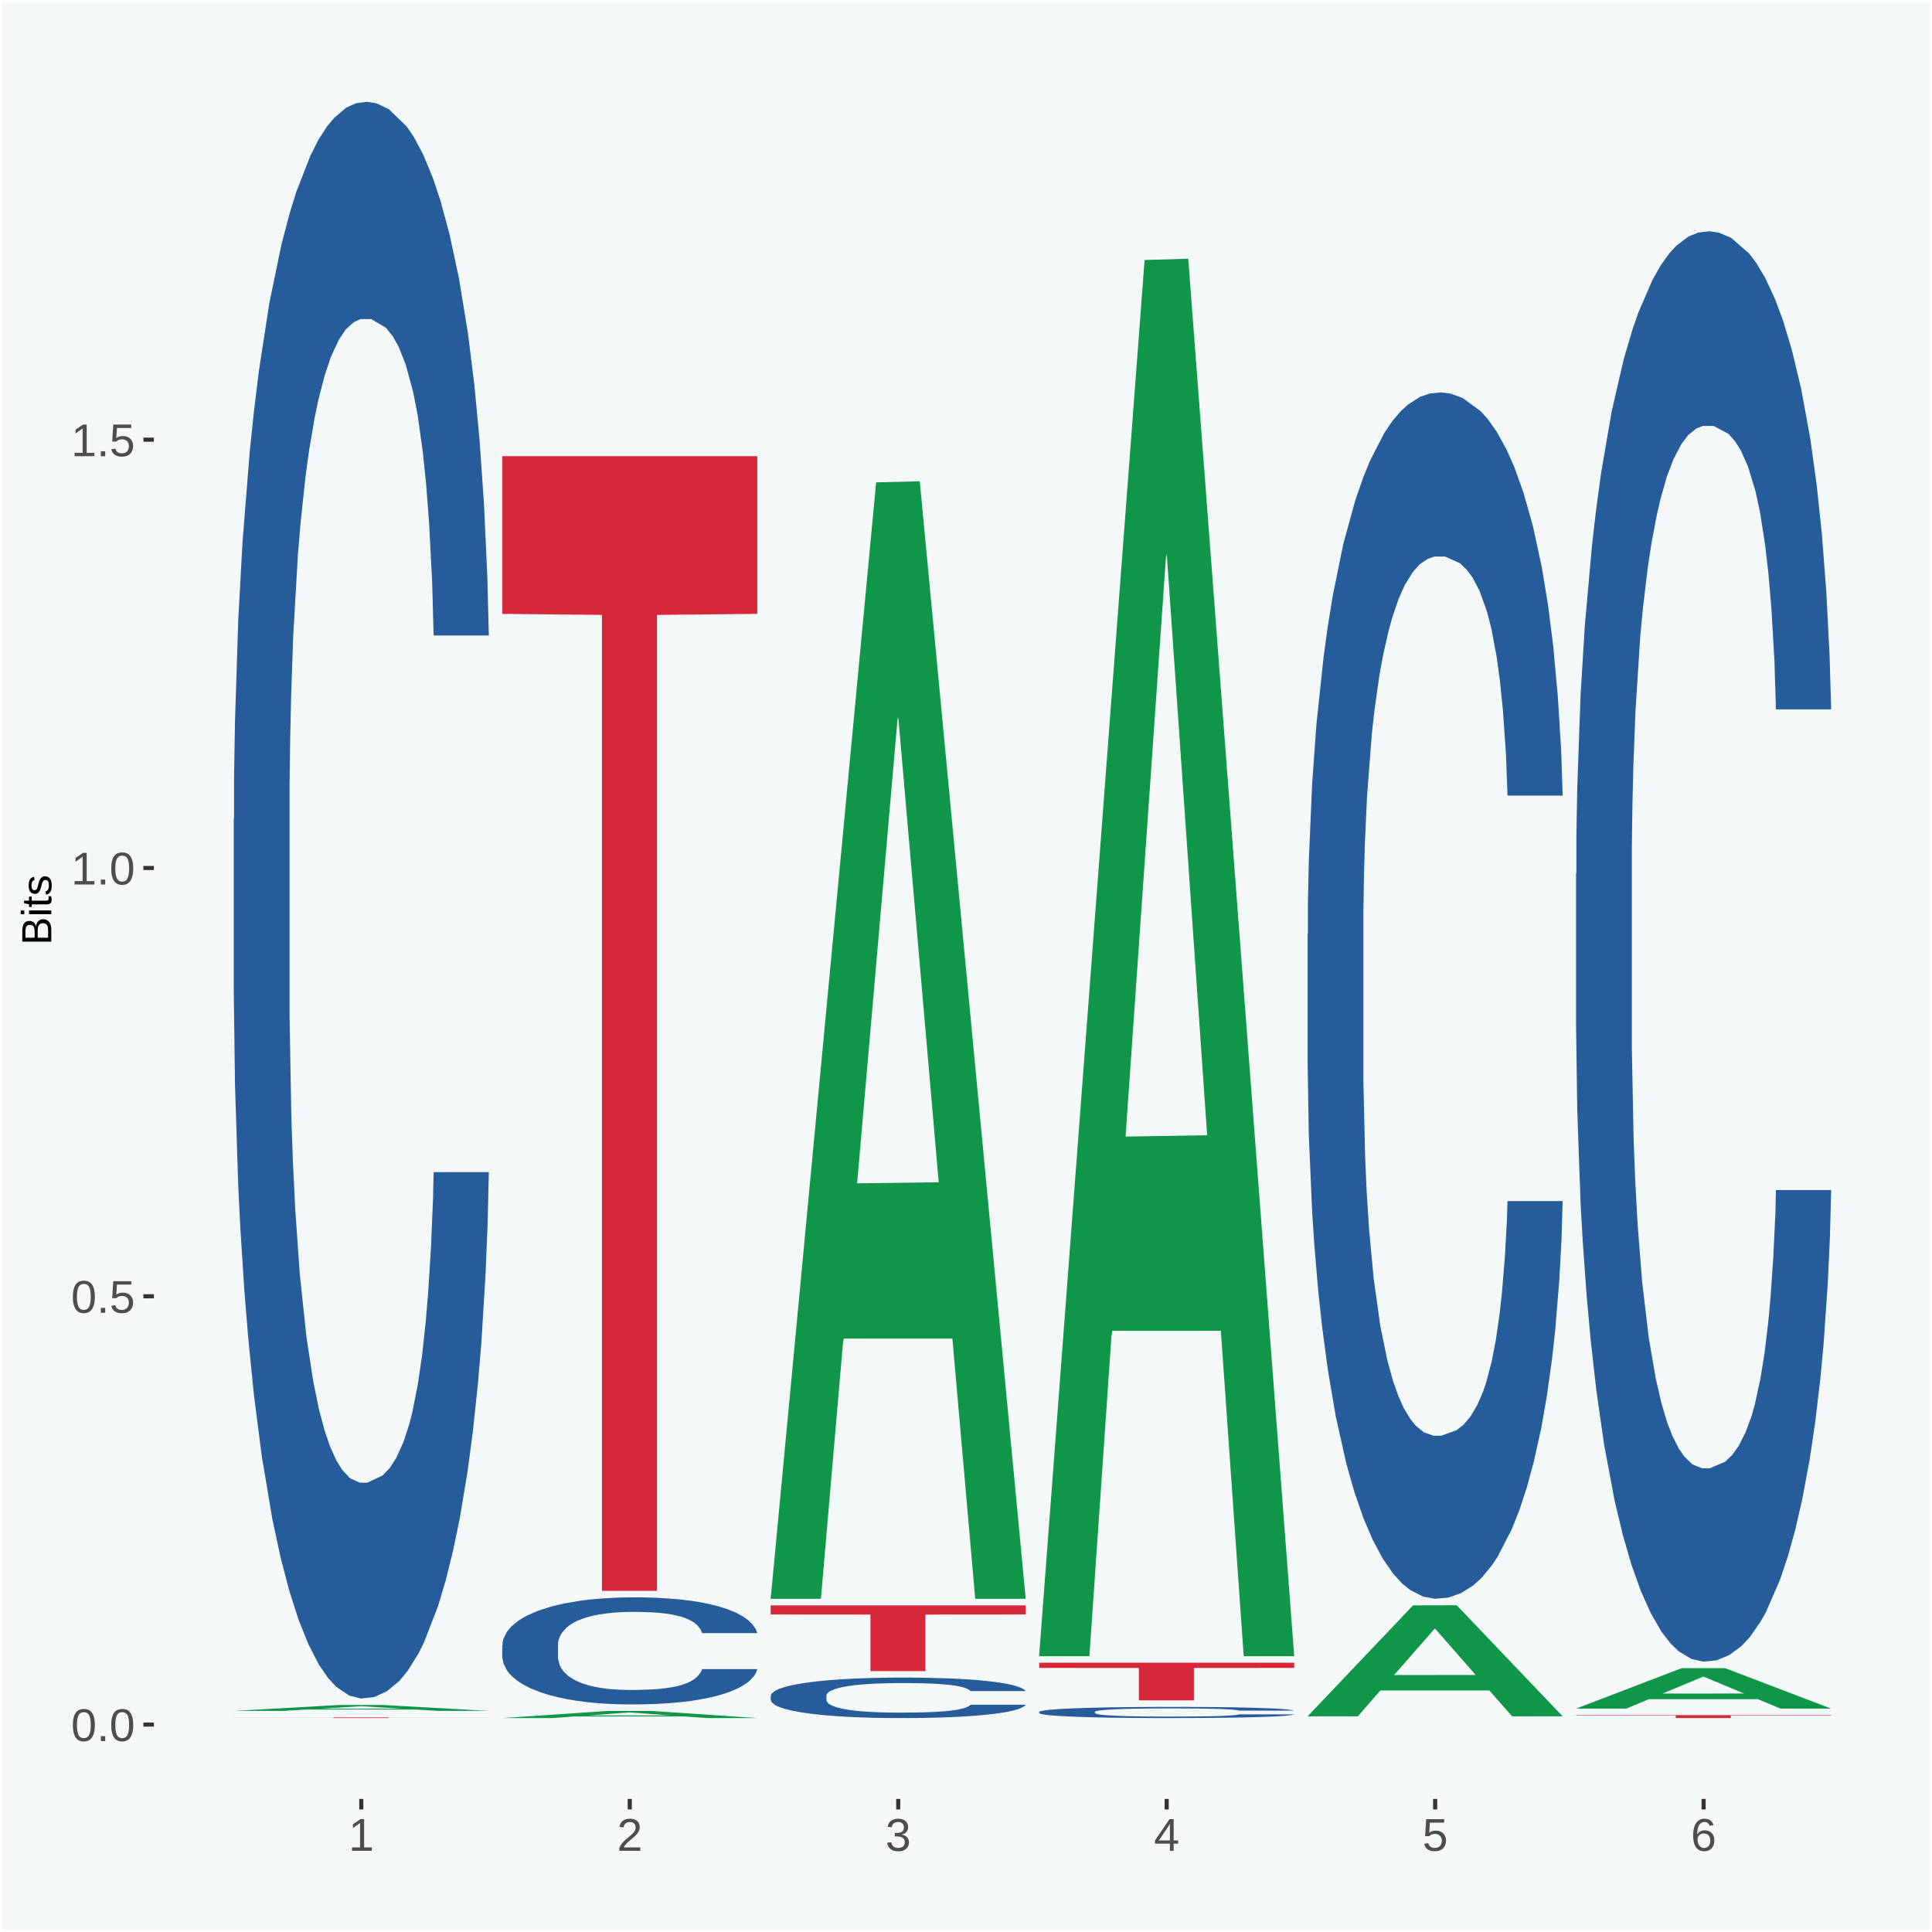
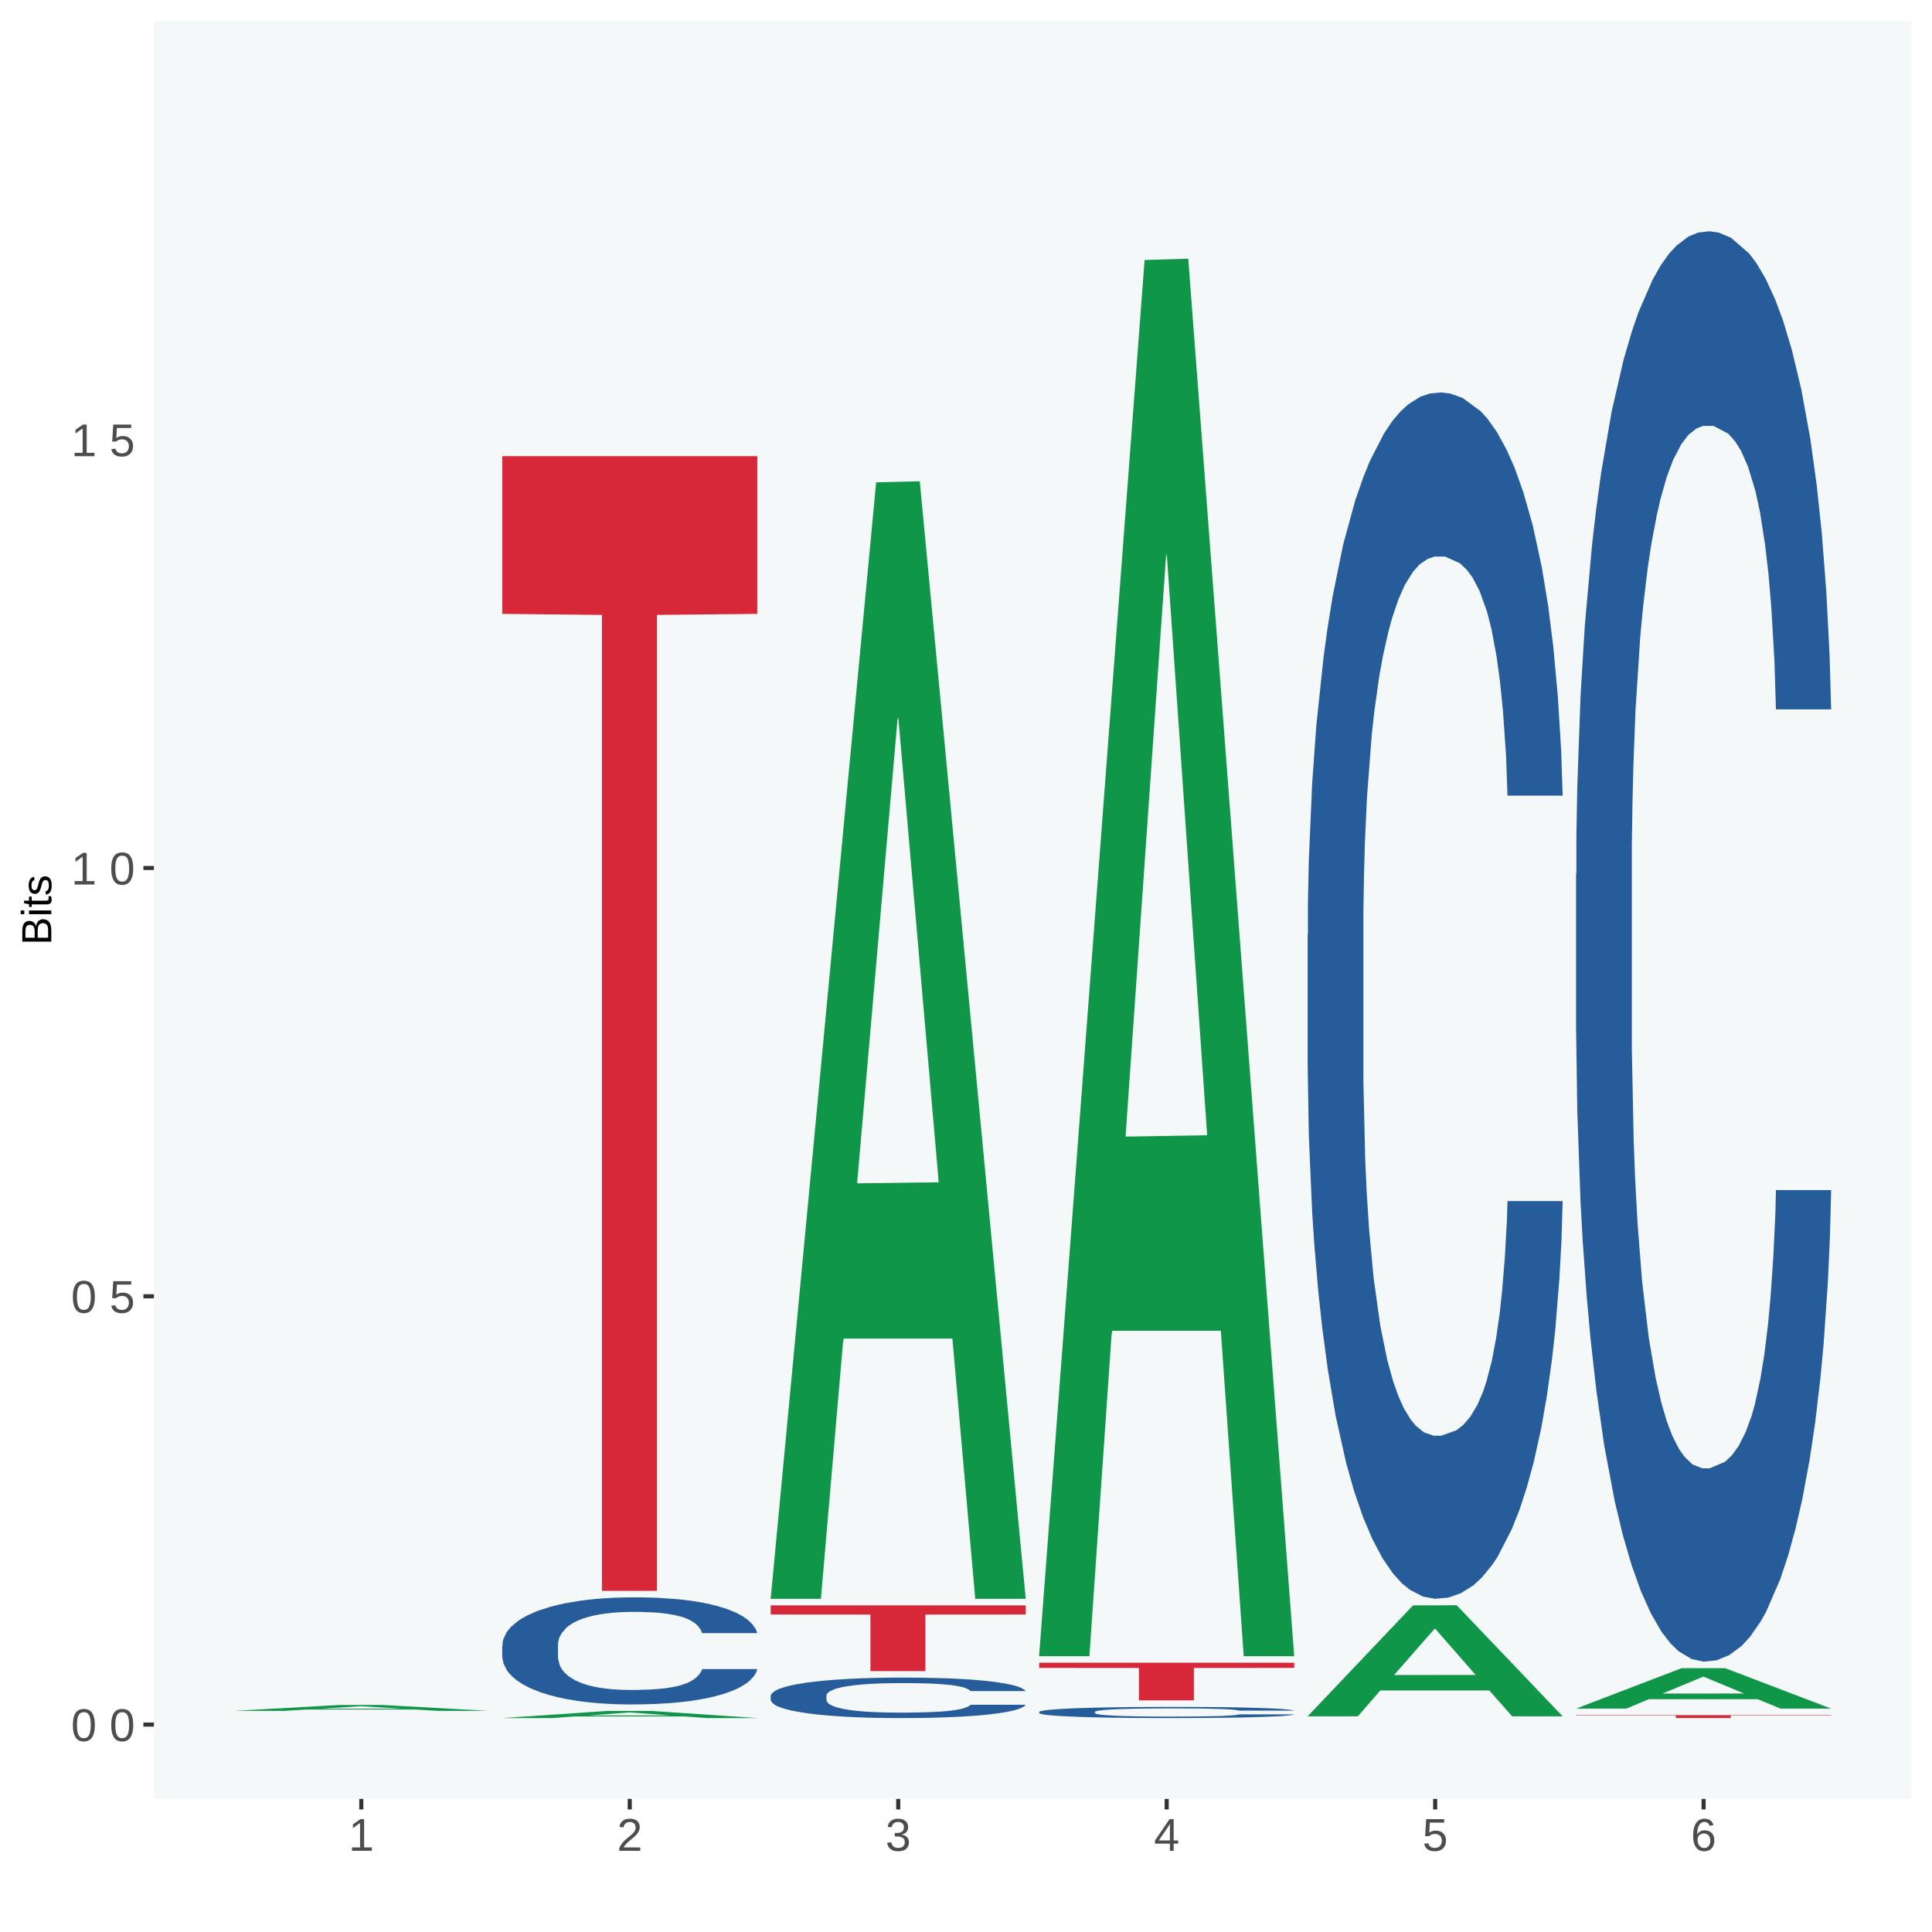
<svg xmlns="http://www.w3.org/2000/svg" xmlns:xlink="http://www.w3.org/1999/xlink" width="504pt" height="504pt" viewBox="0 0 504 504" version="1.1">
  <defs>
    <g>
      <symbol overflow="visible" id="glyph0-0">
        <path style="stroke:none;" d="M 0.406 0 L 0.406 -8 L 3.594 -8 L 3.594 0 Z M 0.797 -0.406 L 3.188 -0.406 L 3.188 -7.594 L 0.797 -7.594 Z M 0.797 -0.406 " />
      </symbol>
      <symbol overflow="visible" id="glyph0-1">
        <path style="stroke:none;" d="M 6.203 -4.125 C 6.203 -3.332 6.125 -2.664 5.969 -2.125 C 5.82 -1.582 5.617 -1.145 5.359 -0.812 C 5.098 -0.477 4.789 -0.238 4.438 -0.094 C 4.094 0.051 3.723 0.125 3.328 0.125 C 2.922 0.125 2.539 0.051 2.188 -0.094 C 1.844 -0.238 1.539 -0.477 1.281 -0.812 C 1.031 -1.145 0.832 -1.582 0.688 -2.125 C 0.539 -2.664 0.469 -3.332 0.469 -4.125 C 0.469 -4.957 0.539 -5.645 0.688 -6.188 C 0.832 -6.738 1.035 -7.176 1.297 -7.5 C 1.555 -7.82 1.859 -8.047 2.203 -8.172 C 2.555 -8.305 2.941 -8.375 3.359 -8.375 C 3.754 -8.375 4.125 -8.305 4.469 -8.172 C 4.812 -8.047 5.113 -7.82 5.375 -7.5 C 5.633 -7.176 5.836 -6.738 5.984 -6.188 C 6.129 -5.645 6.203 -4.957 6.203 -4.125 Z M 5.141 -4.125 C 5.141 -4.781 5.098 -5.328 5.016 -5.766 C 4.941 -6.203 4.828 -6.551 4.672 -6.812 C 4.516 -7.07 4.328 -7.254 4.109 -7.359 C 3.891 -7.473 3.641 -7.531 3.359 -7.531 C 3.055 -7.531 2.789 -7.473 2.562 -7.359 C 2.344 -7.254 2.156 -7.07 2 -6.812 C 1.844 -6.551 1.723 -6.203 1.641 -5.766 C 1.566 -5.328 1.531 -4.781 1.531 -4.125 C 1.531 -3.5 1.57 -2.969 1.656 -2.531 C 1.738 -2.094 1.852 -1.742 2 -1.484 C 2.156 -1.223 2.344 -1.035 2.562 -0.922 C 2.789 -0.805 3.047 -0.75 3.328 -0.75 C 3.609 -0.75 3.859 -0.805 4.078 -0.922 C 4.305 -1.035 4.492 -1.223 4.641 -1.484 C 4.797 -1.742 4.914 -2.094 5 -2.531 C 5.094 -2.969 5.141 -3.5 5.141 -4.125 Z M 5.141 -4.125 " />
      </symbol>
      <symbol overflow="visible" id="glyph0-2">
-         <path style="stroke:none;" d="M 1.094 0 L 1.094 -1.281 L 2.234 -1.281 L 2.234 0 Z M 1.094 0 " />
-       </symbol>
+         </symbol>
      <symbol overflow="visible" id="glyph0-3">
        <path style="stroke:none;" d="M 6.172 -2.688 C 6.172 -2.27 6.109 -1.891 5.984 -1.547 C 5.859 -1.203 5.672 -0.906 5.422 -0.656 C 5.18 -0.414 4.879 -0.223 4.516 -0.078 C 4.148 0.055 3.723 0.125 3.234 0.125 C 2.805 0.125 2.43 0.07 2.109 -0.031 C 1.785 -0.133 1.508 -0.273 1.281 -0.453 C 1.062 -0.629 0.883 -0.836 0.75 -1.078 C 0.625 -1.316 0.535 -1.57 0.484 -1.844 L 1.547 -1.969 C 1.586 -1.812 1.645 -1.66 1.719 -1.516 C 1.801 -1.367 1.91 -1.238 2.047 -1.125 C 2.18 -1.008 2.348 -0.914 2.547 -0.844 C 2.742 -0.781 2.984 -0.75 3.266 -0.75 C 3.535 -0.75 3.781 -0.789 4 -0.875 C 4.227 -0.957 4.422 -1.078 4.578 -1.234 C 4.734 -1.398 4.852 -1.602 4.938 -1.844 C 5.031 -2.082 5.078 -2.359 5.078 -2.672 C 5.078 -2.922 5.035 -3.148 4.953 -3.359 C 4.867 -3.578 4.75 -3.766 4.594 -3.922 C 4.445 -4.078 4.258 -4.195 4.031 -4.281 C 3.812 -4.363 3.562 -4.406 3.281 -4.406 C 3.113 -4.406 2.953 -4.391 2.797 -4.359 C 2.648 -4.328 2.516 -4.285 2.391 -4.234 C 2.266 -4.18 2.148 -4.117 2.047 -4.047 C 1.941 -3.973 1.844 -3.895 1.75 -3.812 L 0.719 -3.812 L 1 -8.25 L 5.688 -8.25 L 5.688 -7.359 L 1.953 -7.359 L 1.797 -4.734 C 1.984 -4.879 2.219 -5.004 2.5 -5.109 C 2.781 -5.211 3.113 -5.266 3.5 -5.266 C 3.914 -5.266 4.285 -5.203 4.609 -5.078 C 4.941 -4.953 5.223 -4.773 5.453 -4.547 C 5.68 -4.316 5.859 -4.047 5.984 -3.734 C 6.109 -3.422 6.172 -3.07 6.172 -2.688 Z M 6.172 -2.688 " />
      </symbol>
      <symbol overflow="visible" id="glyph0-4">
        <path style="stroke:none;" d="M 0.922 0 L 0.922 -0.891 L 3.016 -0.891 L 3.016 -7.25 L 1.156 -5.922 L 1.156 -6.922 L 3.109 -8.25 L 4.078 -8.25 L 4.078 -0.891 L 6.094 -0.891 L 6.094 0 Z M 0.922 0 " />
      </symbol>
      <symbol overflow="visible" id="glyph0-5">
        <path style="stroke:none;" d="M 0.609 0 L 0.609 -0.75 C 0.805 -1.207 1.047 -1.609 1.328 -1.953 C 1.617 -2.305 1.922 -2.625 2.234 -2.906 C 2.555 -3.188 2.867 -3.445 3.172 -3.688 C 3.484 -3.938 3.766 -4.18 4.016 -4.422 C 4.266 -4.66 4.469 -4.91 4.625 -5.172 C 4.781 -5.441 4.859 -5.742 4.859 -6.078 C 4.859 -6.316 4.82 -6.523 4.75 -6.703 C 4.676 -6.879 4.57 -7.023 4.438 -7.141 C 4.312 -7.266 4.156 -7.359 3.969 -7.422 C 3.781 -7.484 3.578 -7.516 3.359 -7.516 C 3.141 -7.516 2.938 -7.484 2.75 -7.422 C 2.57 -7.367 2.41 -7.281 2.266 -7.156 C 2.117 -7.039 2 -6.895 1.906 -6.719 C 1.812 -6.551 1.754 -6.352 1.734 -6.125 L 0.656 -6.219 C 0.688 -6.508 0.766 -6.785 0.891 -7.047 C 1.023 -7.316 1.203 -7.551 1.422 -7.75 C 1.648 -7.945 1.922 -8.098 2.234 -8.203 C 2.555 -8.316 2.93 -8.375 3.359 -8.375 C 3.766 -8.375 4.125 -8.328 4.438 -8.234 C 4.758 -8.141 5.031 -7.992 5.25 -7.797 C 5.477 -7.609 5.648 -7.375 5.766 -7.094 C 5.879 -6.812 5.938 -6.488 5.938 -6.125 C 5.938 -5.844 5.883 -5.578 5.781 -5.328 C 5.688 -5.078 5.555 -4.836 5.391 -4.609 C 5.223 -4.379 5.031 -4.16 4.812 -3.953 C 4.594 -3.742 4.363 -3.535 4.125 -3.328 C 3.895 -3.129 3.656 -2.93 3.406 -2.734 C 3.164 -2.535 2.938 -2.336 2.719 -2.141 C 2.508 -1.941 2.32 -1.738 2.156 -1.531 C 1.988 -1.332 1.859 -1.117 1.766 -0.891 L 6.078 -0.891 L 6.078 0 Z M 0.609 0 " />
      </symbol>
      <symbol overflow="visible" id="glyph0-6">
        <path style="stroke:none;" d="M 6.141 -2.281 C 6.141 -1.906 6.078 -1.566 5.953 -1.266 C 5.836 -0.973 5.66 -0.723 5.422 -0.516 C 5.18 -0.305 4.883 -0.145 4.531 -0.031 C 4.188 0.07 3.789 0.125 3.344 0.125 C 2.832 0.125 2.398 0.062 2.047 -0.062 C 1.703 -0.195 1.414 -0.367 1.188 -0.578 C 0.957 -0.785 0.785 -1.02 0.672 -1.281 C 0.566 -1.551 0.492 -1.832 0.453 -2.125 L 1.547 -2.219 C 1.578 -2 1.633 -1.801 1.719 -1.625 C 1.801 -1.445 1.914 -1.289 2.062 -1.156 C 2.207 -1.031 2.383 -0.93 2.594 -0.859 C 2.801 -0.785 3.051 -0.75 3.344 -0.75 C 3.875 -0.75 4.289 -0.879 4.594 -1.141 C 4.895 -1.41 5.047 -1.801 5.047 -2.312 C 5.047 -2.613 4.977 -2.859 4.844 -3.047 C 4.707 -3.234 4.539 -3.379 4.344 -3.484 C 4.145 -3.586 3.926 -3.656 3.688 -3.688 C 3.445 -3.727 3.227 -3.75 3.031 -3.75 L 2.438 -3.75 L 2.438 -4.656 L 3.016 -4.656 C 3.211 -4.656 3.414 -4.676 3.625 -4.719 C 3.844 -4.758 4.039 -4.832 4.219 -4.938 C 4.395 -5.051 4.539 -5.195 4.656 -5.375 C 4.77 -5.562 4.828 -5.797 4.828 -6.078 C 4.828 -6.523 4.695 -6.875 4.438 -7.125 C 4.188 -7.383 3.801 -7.516 3.281 -7.516 C 2.82 -7.516 2.445 -7.395 2.156 -7.156 C 1.875 -6.914 1.707 -6.578 1.656 -6.141 L 0.594 -6.234 C 0.633 -6.598 0.734 -6.91 0.891 -7.172 C 1.047 -7.441 1.242 -7.664 1.484 -7.844 C 1.734 -8.02 2.008 -8.148 2.312 -8.234 C 2.625 -8.328 2.953 -8.375 3.297 -8.375 C 3.754 -8.375 4.148 -8.316 4.484 -8.203 C 4.816 -8.086 5.086 -7.93 5.297 -7.734 C 5.516 -7.535 5.672 -7.301 5.766 -7.031 C 5.867 -6.77 5.922 -6.488 5.922 -6.188 C 5.922 -5.945 5.883 -5.723 5.812 -5.516 C 5.75 -5.305 5.645 -5.113 5.5 -4.938 C 5.363 -4.77 5.188 -4.625 4.969 -4.5 C 4.75 -4.383 4.488 -4.297 4.188 -4.234 L 4.188 -4.219 C 4.52 -4.176 4.805 -4.098 5.047 -3.984 C 5.297 -3.867 5.5 -3.723 5.656 -3.547 C 5.82 -3.379 5.941 -3.188 6.016 -2.969 C 6.098 -2.75 6.141 -2.52 6.141 -2.281 Z M 6.141 -2.281 " />
      </symbol>
      <symbol overflow="visible" id="glyph0-7">
        <path style="stroke:none;" d="M 5.156 -1.875 L 5.156 0 L 4.172 0 L 4.172 -1.875 L 0.281 -1.875 L 0.281 -2.688 L 4.062 -8.25 L 5.156 -8.25 L 5.156 -2.703 L 6.328 -2.703 L 6.328 -1.875 Z M 4.172 -7.062 C 4.16 -7.039 4.141 -7.004 4.109 -6.953 C 4.078 -6.898 4.039 -6.836 4 -6.766 C 3.957 -6.691 3.914 -6.617 3.875 -6.547 C 3.844 -6.473 3.812 -6.414 3.781 -6.375 L 1.656 -3.25 C 1.633 -3.219 1.602 -3.176 1.562 -3.125 C 1.531 -3.07 1.492 -3.02 1.453 -2.969 C 1.422 -2.914 1.383 -2.863 1.344 -2.812 C 1.301 -2.77 1.27 -2.734 1.25 -2.703 L 4.172 -2.703 Z M 4.172 -7.062 " />
      </symbol>
      <symbol overflow="visible" id="glyph0-8">
        <path style="stroke:none;" d="M 6.141 -2.703 C 6.141 -2.285 6.082 -1.906 5.969 -1.562 C 5.852 -1.219 5.68 -0.922 5.453 -0.672 C 5.234 -0.422 4.957 -0.223 4.625 -0.078 C 4.289 0.055 3.91 0.125 3.484 0.125 C 3.004 0.125 2.582 0.031 2.219 -0.156 C 1.863 -0.344 1.566 -0.609 1.328 -0.953 C 1.086 -1.297 0.906 -1.719 0.781 -2.219 C 0.664 -2.727 0.609 -3.301 0.609 -3.938 C 0.609 -4.676 0.676 -5.32 0.812 -5.875 C 0.945 -6.426 1.141 -6.883 1.391 -7.25 C 1.648 -7.625 1.961 -7.906 2.328 -8.094 C 2.691 -8.281 3.102 -8.375 3.562 -8.375 C 3.844 -8.375 4.102 -8.344 4.344 -8.281 C 4.594 -8.227 4.816 -8.133 5.016 -8 C 5.223 -7.875 5.398 -7.703 5.547 -7.484 C 5.703 -7.273 5.828 -7.016 5.922 -6.703 L 4.906 -6.516 C 4.801 -6.867 4.629 -7.125 4.391 -7.281 C 4.148 -7.445 3.867 -7.531 3.547 -7.531 C 3.266 -7.531 3.004 -7.457 2.766 -7.312 C 2.535 -7.176 2.336 -6.973 2.172 -6.703 C 2.004 -6.43 1.875 -6.086 1.781 -5.672 C 1.695 -5.266 1.656 -4.789 1.656 -4.25 C 1.852 -4.602 2.125 -4.875 2.469 -5.062 C 2.812 -5.25 3.207 -5.344 3.656 -5.344 C 4.031 -5.344 4.367 -5.281 4.672 -5.156 C 4.984 -5.031 5.25 -4.852 5.469 -4.625 C 5.688 -4.406 5.852 -4.129 5.969 -3.797 C 6.082 -3.473 6.141 -3.109 6.141 -2.703 Z M 5.078 -2.656 C 5.078 -2.938 5.039 -3.191 4.969 -3.422 C 4.895 -3.66 4.785 -3.859 4.641 -4.016 C 4.504 -4.18 4.332 -4.305 4.125 -4.391 C 3.926 -4.484 3.688 -4.531 3.406 -4.531 C 3.219 -4.531 3.023 -4.5 2.828 -4.438 C 2.629 -4.383 2.453 -4.289 2.297 -4.156 C 2.141 -4.031 2.008 -3.863 1.906 -3.656 C 1.812 -3.457 1.766 -3.207 1.766 -2.906 C 1.766 -2.602 1.801 -2.316 1.875 -2.047 C 1.957 -1.785 2.07 -1.555 2.219 -1.359 C 2.363 -1.172 2.539 -1.02 2.75 -0.906 C 2.957 -0.789 3.191 -0.734 3.453 -0.734 C 3.703 -0.734 3.926 -0.773 4.125 -0.859 C 4.332 -0.953 4.504 -1.082 4.641 -1.25 C 4.785 -1.414 4.895 -1.613 4.969 -1.844 C 5.039 -2.082 5.078 -2.352 5.078 -2.656 Z M 5.078 -2.656 " />
      </symbol>
      <symbol overflow="visible" id="glyph1-0">
        <path style="stroke:none;" d="M 0 -0.359 L -7.328 -0.359 L -7.328 -3.281 L 0 -3.281 Z M -0.359 -0.734 L -0.359 -2.922 L -6.969 -2.922 L -6.969 -0.734 Z M -0.359 -0.734 " />
      </symbol>
      <symbol overflow="visible" id="glyph1-1">
        <path style="stroke:none;" d="M -2.125 -6.75 C -1.75 -6.75 -1.426 -6.676 -1.156 -6.531 C -0.883 -6.383 -0.66 -6.18 -0.484 -5.922 C -0.316 -5.672 -0.191 -5.375 -0.109 -5.031 C -0.035 -4.695 0 -4.344 0 -3.969 L 0 -0.906 L -7.562 -0.906 L -7.562 -3.656 C -7.562 -4.07 -7.523 -4.441 -7.453 -4.766 C -7.391 -5.098 -7.281 -5.379 -7.125 -5.609 C -6.977 -5.836 -6.789 -6.008 -6.562 -6.125 C -6.332 -6.25 -6.055 -6.312 -5.734 -6.312 C -5.523 -6.312 -5.328 -6.281 -5.141 -6.219 C -4.953 -6.164 -4.781 -6.078 -4.625 -5.953 C -4.477 -5.836 -4.348 -5.688 -4.234 -5.5 C -4.129 -5.32 -4.047 -5.113 -3.984 -4.875 C -3.953 -5.176 -3.883 -5.441 -3.781 -5.672 C -3.676 -5.91 -3.539 -6.109 -3.375 -6.266 C -3.219 -6.43 -3.031 -6.551 -2.812 -6.625 C -2.602 -6.707 -2.375 -6.75 -2.125 -6.75 Z M -5.609 -5.281 C -6.016 -5.281 -6.305 -5.141 -6.484 -4.859 C -6.66 -4.586 -6.75 -4.188 -6.75 -3.656 L -6.75 -1.922 L -4.344 -1.922 L -4.344 -3.656 C -4.344 -3.957 -4.375 -4.211 -4.438 -4.422 C -4.5 -4.629 -4.582 -4.797 -4.688 -4.922 C -4.801 -5.047 -4.93 -5.133 -5.078 -5.188 C -5.234 -5.25 -5.41 -5.281 -5.609 -5.281 Z M -2.219 -5.719 C -2.457 -5.719 -2.66 -5.672 -2.828 -5.578 C -2.992 -5.492 -3.129 -5.367 -3.234 -5.203 C -3.348 -5.047 -3.426 -4.848 -3.469 -4.609 C -3.52 -4.379 -3.547 -4.125 -3.547 -3.844 L -3.547 -1.922 L -0.828 -1.922 L -0.828 -3.922 C -0.828 -4.18 -0.848 -4.422 -0.891 -4.641 C -0.93 -4.859 -1.004 -5.047 -1.109 -5.203 C -1.211 -5.367 -1.352 -5.492 -1.531 -5.578 C -1.719 -5.672 -1.945 -5.719 -2.219 -5.719 Z M -2.219 -5.719 " />
      </symbol>
      <symbol overflow="visible" id="glyph1-2">
        <path style="stroke:none;" d="M -7.047 -0.734 L -7.969 -0.734 L -7.969 -1.703 L -7.047 -1.703 Z M 0 -0.734 L -5.812 -0.734 L -5.812 -1.703 L 0 -1.703 Z M 0 -0.734 " />
      </symbol>
      <symbol overflow="visible" id="glyph1-3">
        <path style="stroke:none;" d="M -0.047 -2.969 C -0.004 -2.82 0.023 -2.672 0.047 -2.516 C 0.078 -2.367 0.094 -2.195 0.094 -2 C 0.094 -1.227 -0.348 -0.844 -1.234 -0.844 L -5.109 -0.844 L -5.109 -0.172 L -5.812 -0.172 L -5.812 -0.875 L -7.109 -1.156 L -7.109 -1.812 L -5.812 -1.812 L -5.812 -2.875 L -5.109 -2.875 L -5.109 -1.812 L -1.438 -1.812 C -1.156 -1.812 -0.957 -1.852 -0.844 -1.938 C -0.738 -2.031 -0.688 -2.191 -0.688 -2.422 C -0.688 -2.516 -0.691 -2.602 -0.703 -2.688 C -0.711 -2.77 -0.727 -2.863 -0.75 -2.969 Z M -0.047 -2.969 " />
      </symbol>
      <symbol overflow="visible" id="glyph1-4">
        <path style="stroke:none;" d="M -1.609 -5.109 C -1.336 -5.109 -1.094 -5.051 -0.875 -4.938 C -0.664 -4.832 -0.488 -4.68 -0.344 -4.484 C -0.195 -4.285 -0.082 -4.039 0 -3.75 C 0.07 -3.457 0.109 -3.125 0.109 -2.75 C 0.109 -2.406 0.082 -2.098 0.031 -1.828 C -0.02 -1.555 -0.102 -1.316 -0.219 -1.109 C -0.332 -0.91 -0.484 -0.742 -0.672 -0.609 C -0.859 -0.473 -1.086 -0.375 -1.359 -0.312 L -1.531 -1.156 C -1.219 -1.238 -0.988 -1.41 -0.844 -1.672 C -0.695 -1.93 -0.625 -2.289 -0.625 -2.75 C -0.625 -2.957 -0.641 -3.145 -0.672 -3.312 C -0.703 -3.488 -0.75 -3.641 -0.812 -3.766 C -0.883 -3.891 -0.977 -3.984 -1.094 -4.047 C -1.207 -4.117 -1.352 -4.156 -1.531 -4.156 C -1.707 -4.156 -1.848 -4.113 -1.953 -4.031 C -2.066 -3.957 -2.16 -3.844 -2.234 -3.688 C -2.316 -3.539 -2.383 -3.363 -2.438 -3.156 C -2.5 -2.945 -2.562 -2.719 -2.625 -2.469 C -2.688 -2.238 -2.754 -2.008 -2.828 -1.781 C -2.898 -1.551 -3 -1.344 -3.125 -1.156 C -3.25 -0.969 -3.398 -0.816 -3.578 -0.703 C -3.766 -0.586 -4 -0.531 -4.281 -0.531 C -4.812 -0.531 -5.211 -0.719 -5.484 -1.094 C -5.766 -1.477 -5.906 -2.031 -5.906 -2.75 C -5.906 -3.395 -5.789 -3.906 -5.562 -4.281 C -5.332 -4.656 -4.973 -4.895 -4.484 -5 L -4.375 -4.125 C -4.52 -4.094 -4.645 -4.035 -4.75 -3.953 C -4.852 -3.867 -4.938 -3.766 -5 -3.641 C -5.062 -3.516 -5.102 -3.375 -5.125 -3.219 C -5.156 -3.07 -5.172 -2.914 -5.172 -2.75 C -5.172 -2.312 -5.102 -1.988 -4.969 -1.781 C -4.844 -1.582 -4.645 -1.484 -4.375 -1.484 C -4.219 -1.484 -4.086 -1.52 -3.984 -1.594 C -3.879 -1.664 -3.789 -1.77 -3.719 -1.906 C -3.656 -2.051 -3.598 -2.219 -3.547 -2.406 C -3.492 -2.602 -3.438 -2.816 -3.375 -3.047 C -3.332 -3.203 -3.289 -3.359 -3.25 -3.516 C -3.207 -3.68 -3.156 -3.836 -3.094 -3.984 C -3.031 -4.141 -2.957 -4.285 -2.875 -4.422 C -2.789 -4.555 -2.688 -4.672 -2.562 -4.766 C -2.445 -4.867 -2.312 -4.953 -2.156 -5.016 C -2 -5.078 -1.816 -5.109 -1.609 -5.109 Z M -1.609 -5.109 " />
      </symbol>
    </g>
    <clipPath id="clip1">
      <path d="M 40.148 5.48 L 498.52 5.48 L 498.52 469.281 L 40.148 469.281 Z M 40.148 5.48 " />
    </clipPath>
  </defs>
  <g id="surface1">
-     <rect x="0" y="0" width="504" height="504" style="fill:rgb(96.078%,97.255%,97.647%);fill-opacity:1;stroke:none;" />
    <path style="fill:none;stroke-width:1.07;stroke-linecap:round;stroke-linejoin:round;stroke:rgb(100%,100%,100%);stroke-opacity:1;stroke-miterlimit:10;" d="M 0 0 L 504 0 L 504 504 L 0 504 Z M 0 0 " transform="matrix(1,0,0,-1,0,504)" />
    <g clip-path="url(#clip1)" clip-rule="nonzero">
      <path style=" stroke:none;fill-rule:nonzero;fill:rgb(96.078%,97.255%,97.647%);fill-opacity:1;" d="M 40.148 469.281 L 498.52 469.281 L 498.52 5.48 L 40.148 5.48 Z M 40.148 469.281 " />
    </g>
    <path style=" stroke:none;fill-rule:nonzero;fill:rgb(6.274%,58.824%,28.235%);fill-opacity:1;" d="M 60.98 446.32 L 61.051 446.32 L 88.488 444.781 L 99.871 444.781 L 127.52 446.32 L 114.352 446.32 L 108.379 445.961 L 80.051 445.961 L 79.852 445.969 L 74.078 446.32 L 60.98 446.32 L 83.621 445.75 L 104.809 445.75 L 94.32 445.109 L 94.039 445.109 L 83.551 445.75 L 83.621 445.75 Z M 60.98 446.32 " />
-     <path style=" stroke:none;fill-rule:nonzero;fill:rgb(14.51%,36.078%,60.001%);fill-opacity:1;" d="M 60.98 213.711 L 61.059 213.328 L 61.059 202.68 L 61.301 188.23 L 62.16 161.602 L 63.262 141.441 L 65.148 117.852 L 66.172 107.961 L 67.512 96.93 L 70.262 79.059 L 73.41 63.84 L 75.609 55.469 L 77.262 50.148 L 80.961 40.641 L 83.078 36.449 L 85.281 33.031 L 87.172 30.75 L 90.32 28.078 L 92.828 26.941 L 95.738 26.559 L 98.18 26.941 L 101.41 28.461 L 106.129 33.031 L 107.93 35.691 L 110.371 40.262 L 112.891 46.34 L 114.93 52.43 L 117.289 61.18 L 119.73 72.59 L 122.09 87.039 L 123.738 100.359 L 125.078 114.43 L 126.262 131.551 L 127.121 150.191 L 127.52 165.781 L 113.121 165.781 L 112.73 151.711 L 111.941 136.488 L 111.16 126.219 L 110.289 117.852 L 108.961 108.352 L 107.781 102.262 L 105.809 95.031 L 104 90.469 L 102.512 87.801 L 100.699 85.52 L 96.852 83.238 L 94.09 83.238 L 92.359 84 L 90.238 85.898 L 88.43 88.559 L 86.309 93.129 L 84.66 98.07 L 83 104.539 L 82.059 109.109 L 80.641 117.469 L 79.699 124.32 L 78.441 136.109 L 77.73 144.48 L 76.48 166.16 L 75.93 182.141 L 75.691 193.172 L 75.531 205.34 L 75.531 264.691 L 76 291.309 L 76.398 302.719 L 77.031 315.66 L 78.211 332.398 L 79.941 348.75 L 81.75 360.539 L 83.238 367.77 L 84.66 373.102 L 86.07 377.281 L 87.801 381.09 L 89.219 383.371 L 91.34 385.648 L 93.859 386.789 L 95.82 386.789 L 99.828 384.891 L 101.641 382.988 L 103.371 380.32 L 105.262 376.141 L 106.75 371.578 L 107.621 368.148 L 109.031 360.922 L 110.141 353.32 L 111.078 344.57 L 111.711 336.961 L 112.422 325.551 L 112.969 312.621 L 113.121 305.77 L 127.52 305.77 L 127.199 319.461 L 126.648 332.781 L 125.551 350.648 L 124.68 360.922 L 123.352 373.48 L 121.93 384.129 L 119.969 395.922 L 118.16 404.672 L 116.27 412.281 L 114.23 419.121 L 110.531 428.629 L 109.191 431.301 L 106.359 435.859 L 104.16 438.52 L 100.93 441.191 L 97.629 442.711 L 94.172 443.09 L 91.102 442.328 L 87.719 440.051 L 85.602 437.762 L 83.238 434.34 L 80.488 429.012 L 77.891 422.551 L 75.449 414.941 L 73.172 406.191 L 71.051 396.301 L 68.301 379.941 L 66.25 363.969 L 64.762 349.129 L 63.738 336.578 L 62.711 320.602 L 62.16 309.57 L 61.301 282.941 L 60.98 258.219 Z M 60.98 213.711 " />
-     <path style=" stroke:none;fill-rule:nonzero;fill:rgb(83.922%,15.686%,22.353%);fill-opacity:1;" d="M 60.98 448.02 L 127.52 448.02 L 127.52 448.039 L 101.34 448.039 L 101.34 448.191 L 87 448.191 L 87 448.039 L 60.98 448.039 Z M 60.98 448.02 " />
    <path style=" stroke:none;fill-rule:nonzero;fill:rgb(6.274%,58.824%,28.235%);fill-opacity:1;" d="M 131.02 448.191 L 131.09 448.191 L 158.52 446.328 L 169.91 446.328 L 197.551 448.191 L 184.379 448.191 L 178.41 447.762 L 150.09 447.762 L 149.879 447.77 L 144.121 448.191 L 131.02 448.191 L 153.648 447.5 L 174.852 447.5 L 164.352 446.73 L 164.219 446.719 L 164.078 446.73 L 153.578 447.5 L 153.648 447.5 Z M 131.02 448.191 " />
    <path style=" stroke:none;fill-rule:nonzero;fill:rgb(14.51%,36.078%,60.001%);fill-opacity:1;" d="M 131.02 429.25 L 131.102 429.219 L 131.102 428.512 L 131.328 427.539 L 132.199 425.75 L 133.301 424.398 L 135.191 422.82 L 136.211 422.16 L 137.551 421.422 L 140.301 420.219 L 143.441 419.199 L 145.648 418.641 L 147.301 418.281 L 150.988 417.641 L 153.121 417.359 L 155.32 417.129 L 157.211 416.98 L 160.352 416.801 L 162.871 416.719 L 165.781 416.699 L 168.219 416.719 L 171.441 416.82 L 176.16 417.129 L 177.969 417.309 L 180.41 417.609 L 182.922 418.02 L 184.969 418.43 L 187.328 419.02 L 189.762 419.781 L 192.121 420.75 L 193.77 421.648 L 195.109 422.59 L 196.289 423.738 L 197.16 424.988 L 197.551 426.031 L 183.16 426.031 L 182.762 425.09 L 181.98 424.07 L 181.191 423.379 L 180.328 422.82 L 178.988 422.18 L 177.809 421.77 L 175.84 421.289 L 174.039 420.98 L 172.539 420.801 L 170.73 420.648 L 166.879 420.5 L 164.129 420.5 L 162.398 420.551 L 160.27 420.68 L 158.461 420.859 L 156.34 421.16 L 154.691 421.488 L 153.039 421.93 L 152.09 422.23 L 150.68 422.789 L 149.73 423.25 L 148.48 424.039 L 147.77 424.609 L 146.512 426.059 L 145.961 427.129 L 145.719 427.871 L 145.57 428.691 L 145.57 432.672 L 146.039 434.461 L 146.43 435.219 L 147.059 436.09 L 148.238 437.211 L 149.969 438.309 L 151.781 439.102 L 153.27 439.578 L 154.691 439.941 L 156.102 440.219 L 157.84 440.48 L 159.25 440.629 L 161.371 440.781 L 163.891 440.859 L 165.859 440.859 L 169.871 440.73 L 171.68 440.602 L 173.41 440.43 L 175.289 440.148 L 176.789 439.84 L 177.648 439.609 L 179.07 439.121 L 180.172 438.609 L 181.109 438.031 L 181.738 437.52 L 182.449 436.75 L 183 435.879 L 183.16 435.422 L 197.551 435.422 L 197.238 436.34 L 196.68 437.238 L 195.578 438.441 L 194.719 439.121 L 193.379 439.969 L 191.969 440.68 L 190 441.469 L 188.191 442.059 L 186.301 442.57 L 184.262 443.031 L 180.559 443.672 L 179.23 443.852 L 176.391 444.148 L 174.191 444.328 L 170.969 444.512 L 167.672 444.609 L 164.211 444.641 L 161.141 444.59 L 157.762 444.43 L 155.629 444.281 L 153.27 444.051 L 150.52 443.691 L 147.93 443.262 L 145.488 442.75 L 143.211 442.16 L 141.078 441.5 L 138.328 440.398 L 136.289 439.328 L 134.789 438.328 L 133.77 437.488 L 132.75 436.422 L 132.199 435.68 L 131.328 433.891 L 131.02 432.238 Z M 131.02 429.25 " />
    <path style=" stroke:none;fill-rule:nonzero;fill:rgb(83.922%,15.686%,22.353%);fill-opacity:1;" d="M 131.02 119 L 197.551 119 L 197.551 160.141 L 171.379 160.41 L 171.379 415 L 157.031 415 L 157.031 160.41 L 131.02 160.141 Z M 131.02 119 " />
    <path style=" stroke:none;fill-rule:nonzero;fill:rgb(6.274%,58.824%,28.235%);fill-opacity:1;" d="M 201.051 416.551 L 201.121 416.27 L 228.559 125.828 L 239.941 125.551 L 267.578 417.09 L 254.41 417.09 L 248.449 349.199 L 220.121 349.199 L 219.91 350.301 L 214.148 417.09 L 201.051 417.09 L 201.051 416.551 L 223.691 308.691 L 244.879 308.422 L 234.391 187.691 L 234.25 187.148 L 234.109 187.969 L 223.621 308.422 L 223.691 308.691 Z M 201.051 416.551 " />
    <path style=" stroke:none;fill-rule:nonzero;fill:rgb(14.51%,36.078%,60.001%);fill-opacity:1;" d="M 201.051 442.379 L 201.129 442.371 L 201.129 442.102 L 201.371 441.73 L 202.23 441.059 L 203.328 440.539 L 205.219 439.949 L 206.238 439.699 L 207.578 439.422 L 210.328 438.961 L 213.48 438.578 L 215.68 438.371 L 217.328 438.23 L 221.031 437.988 L 223.148 437.879 L 225.352 437.801 L 227.238 437.738 L 230.391 437.672 L 232.898 437.641 L 235.809 437.629 L 238.25 437.641 L 241.469 437.68 L 246.191 437.801 L 248 437.859 L 250.441 437.98 L 252.961 438.129 L 255 438.289 L 257.359 438.512 L 259.801 438.801 L 262.16 439.172 L 263.809 439.5 L 265.148 439.859 L 266.328 440.289 L 267.191 440.77 L 267.578 441.16 L 253.191 441.16 L 252.801 440.809 L 252.012 440.422 L 251.23 440.16 L 250.359 439.949 L 249.02 439.711 L 247.84 439.551 L 245.879 439.371 L 244.07 439.25 L 242.578 439.18 L 240.77 439.129 L 236.91 439.07 L 234.16 439.07 L 232.43 439.09 L 230.309 439.141 L 228.5 439.199 L 226.371 439.32 L 224.719 439.449 L 223.07 439.609 L 222.129 439.73 L 220.711 439.941 L 219.77 440.109 L 218.512 440.41 L 217.801 440.621 L 216.539 441.172 L 215.988 441.578 L 215.762 441.859 L 215.602 442.172 L 215.602 443.672 L 216.07 444.352 L 216.469 444.629 L 217.09 444.961 L 218.27 445.391 L 220 445.801 L 221.809 446.102 L 223.309 446.281 L 224.719 446.422 L 226.141 446.531 L 227.871 446.621 L 229.281 446.68 L 231.41 446.738 L 233.922 446.77 L 235.891 446.77 L 239.898 446.719 L 241.711 446.672 L 243.441 446.602 L 245.328 446.5 L 246.82 446.379 L 247.691 446.289 L 249.102 446.109 L 250.199 445.922 L 251.148 445.699 L 251.781 445.5 L 252.48 445.211 L 253.031 444.891 L 253.191 444.711 L 267.578 444.711 L 267.27 445.059 L 266.719 445.398 L 265.621 445.852 L 264.75 446.109 L 263.422 446.43 L 262 446.699 L 260.031 447 L 258.23 447.219 L 256.34 447.41 L 254.289 447.59 L 250.602 447.828 L 249.262 447.891 L 246.43 448.012 L 244.23 448.078 L 241 448.148 L 237.699 448.18 L 234.238 448.191 L 231.172 448.172 L 227.789 448.121 L 225.672 448.059 L 223.309 447.969 L 220.559 447.84 L 217.961 447.672 L 215.52 447.48 L 213.238 447.262 L 211.121 447.012 L 208.371 446.59 L 206.32 446.191 L 204.828 445.809 L 203.801 445.488 L 202.781 445.09 L 202.23 444.809 L 201.371 444.129 L 201.051 443.512 Z M 201.051 442.379 " />
    <path style=" stroke:none;fill-rule:nonzero;fill:rgb(83.922%,15.686%,22.353%);fill-opacity:1;" d="M 201.051 418.789 L 267.578 418.789 L 267.578 421.172 L 241.41 421.191 L 241.41 435.941 L 227.07 435.941 L 227.07 421.191 L 201.051 421.172 Z M 201.051 418.789 " />
    <path style=" stroke:none;fill-rule:nonzero;fill:rgb(6.274%,58.824%,28.235%);fill-opacity:1;" d="M 271.09 431.371 L 271.148 431.031 L 298.59 67.828 L 309.98 67.488 L 337.621 432.051 L 324.449 432.051 L 318.48 347.16 L 290.148 347.16 L 289.949 348.531 L 284.191 432.051 L 271.09 432.051 L 271.09 431.371 L 293.719 296.5 L 314.91 296.16 L 304.422 145.199 L 304.281 144.512 L 304.148 145.539 L 293.648 296.16 L 293.719 296.5 Z M 271.09 431.371 " />
    <path style=" stroke:none;fill-rule:nonzero;fill:rgb(14.51%,36.078%,60.001%);fill-opacity:1;" d="M 271.09 446.59 L 271.16 446.578 L 271.16 446.512 L 271.398 446.41 L 272.27 446.219 L 273.371 446.078 L 275.25 445.922 L 276.281 445.852 L 277.609 445.77 L 280.371 445.641 L 283.512 445.539 L 285.711 445.48 L 287.359 445.441 L 291.059 445.371 L 293.18 445.352 L 295.391 445.32 L 297.27 445.309 L 300.422 445.289 L 302.941 445.281 L 308.281 445.281 L 311.512 445.289 L 316.23 445.32 L 318.039 445.34 L 320.469 445.371 L 322.988 445.41 L 325.031 445.461 L 327.391 445.52 L 329.828 445.602 L 332.191 445.699 L 333.84 445.789 L 335.18 445.891 L 336.359 446.012 L 337.219 446.141 L 337.621 446.25 L 323.23 446.25 L 322.828 446.148 L 322.051 446.051 L 321.262 445.969 L 320.391 445.922 L 319.059 445.852 L 317.879 445.809 L 315.91 445.762 L 314.102 445.719 L 312.609 445.699 L 310.801 445.691 L 306.949 445.672 L 304.191 445.672 L 302.461 445.68 L 300.34 445.691 L 298.531 445.711 L 296.41 445.738 L 294.762 445.781 L 293.109 445.82 L 292.16 445.852 L 290.75 445.91 L 289.801 445.961 L 288.539 446.039 L 287.84 446.102 L 286.578 446.25 L 286.031 446.371 L 285.789 446.441 L 285.629 446.531 L 285.629 446.941 L 286.109 447.129 L 286.5 447.211 L 287.129 447.301 L 288.309 447.422 L 290.039 447.531 L 291.852 447.621 L 293.34 447.672 L 294.762 447.699 L 296.172 447.73 L 297.898 447.762 L 299.32 447.781 L 301.441 447.789 L 303.961 447.801 L 305.922 447.801 L 309.941 447.789 L 311.738 447.77 L 313.469 447.75 L 315.359 447.719 L 316.859 447.691 L 317.719 447.672 L 319.141 447.621 L 320.238 447.559 L 321.18 447.5 L 321.809 447.449 L 322.52 447.371 L 323.07 447.281 L 323.23 447.23 L 337.621 447.23 L 337.301 447.328 L 336.75 447.422 L 335.648 447.551 L 334.789 447.621 L 333.449 447.711 L 332.031 447.781 L 330.07 447.859 L 328.262 447.922 L 326.371 447.98 L 324.328 448.031 L 320.629 448.09 L 319.289 448.109 L 316.461 448.141 L 314.262 448.16 L 311.039 448.18 L 307.73 448.191 L 301.211 448.191 L 297.82 448.172 L 295.699 448.16 L 293.34 448.129 L 290.59 448.102 L 287.988 448.051 L 285.559 448 L 283.281 447.941 L 281.148 447.871 L 278.398 447.75 L 276.352 447.641 L 274.859 447.539 L 273.84 447.449 L 272.82 447.34 L 272.27 447.262 L 271.398 447.07 L 271.09 446.898 Z M 271.09 446.59 " />
    <path style=" stroke:none;fill-rule:nonzero;fill:rgb(83.922%,15.686%,22.353%);fill-opacity:1;" d="M 271.09 433.75 L 337.621 433.75 L 337.621 435.109 L 311.449 435.121 L 311.449 443.578 L 297.102 443.578 L 297.102 435.121 L 271.09 435.109 Z M 271.09 433.75 " />
    <path style=" stroke:none;fill-rule:nonzero;fill:rgb(6.274%,58.824%,28.235%);fill-opacity:1;" d="M 341.121 447.691 L 341.191 447.66 L 368.621 418.789 L 380.012 418.762 L 407.648 447.738 L 394.48 447.738 L 388.512 440.988 L 360.191 440.988 L 359.98 441.102 L 354.219 447.738 L 341.121 447.738 L 341.121 447.691 L 363.75 436.969 L 384.949 436.941 L 374.449 424.941 L 374.32 424.891 L 374.18 424.969 L 363.691 436.941 L 363.75 436.969 Z M 341.121 447.691 " />
    <path style=" stroke:none;fill-rule:nonzero;fill:rgb(14.51%,36.078%,60.001%);fill-opacity:1;" d="M 341.121 243.77 L 341.199 243.48 L 341.199 235.441 L 341.43 224.512 L 342.301 204.398 L 343.398 189.16 L 345.289 171.352 L 346.309 163.871 L 347.648 155.539 L 350.398 142.031 L 353.539 130.531 L 355.75 124.211 L 357.398 120.191 L 361.09 113 L 363.219 109.84 L 365.422 107.262 L 367.309 105.531 L 370.449 103.52 L 372.969 102.66 L 375.879 102.371 L 378.32 102.66 L 381.539 103.809 L 386.262 107.262 L 388.07 109.27 L 390.512 112.719 L 393.02 117.309 L 395.07 121.91 L 397.43 128.52 L 399.871 137.141 L 402.23 148.07 L 403.879 158.129 L 405.211 168.762 L 406.391 181.691 L 407.262 195.77 L 407.648 207.559 L 393.262 207.559 L 392.871 196.922 L 392.078 185.43 L 391.289 177.672 L 390.43 171.352 L 389.09 164.16 L 387.91 159.559 L 385.949 154.102 L 384.141 150.648 L 382.641 148.641 L 380.828 146.922 L 376.98 145.191 L 374.23 145.191 L 372.5 145.77 L 370.371 147.199 L 368.57 149.219 L 366.441 152.66 L 364.789 156.398 L 363.141 161.289 L 362.199 164.738 L 360.781 171.059 L 359.84 176.23 L 358.578 185.141 L 357.871 191.461 L 356.609 207.84 L 356.059 219.922 L 355.828 228.25 L 355.672 237.449 L 355.672 282.281 L 356.141 302.398 L 356.531 311.02 L 357.16 320.789 L 358.34 333.441 L 360.07 345.801 L 361.879 354.711 L 363.379 360.172 L 364.789 364.191 L 366.211 367.352 L 367.941 370.219 L 369.352 371.949 L 371.48 373.672 L 373.988 374.539 L 375.961 374.539 L 379.969 373.102 L 381.781 371.66 L 383.512 369.648 L 385.398 366.488 L 386.891 363.039 L 387.75 360.449 L 389.172 354.988 L 390.27 349.238 L 391.219 342.629 L 391.84 336.891 L 392.551 328.262 L 393.102 318.488 L 393.262 313.32 L 407.648 313.32 L 407.34 323.672 L 406.789 333.73 L 405.691 347.23 L 404.82 354.988 L 403.48 364.48 L 402.07 372.52 L 400.102 381.43 L 398.289 388.039 L 396.41 393.789 L 394.359 398.961 L 390.66 406.148 L 389.328 408.16 L 386.5 411.609 L 384.289 413.621 L 381.07 415.629 L 377.77 416.781 L 374.309 417.07 L 371.238 416.5 L 367.859 414.77 L 365.73 413.051 L 363.379 410.461 L 360.621 406.441 L 358.031 401.551 L 355.59 395.801 L 353.309 389.191 L 351.191 381.719 L 348.43 369.359 L 346.391 357.289 L 344.891 346.078 L 343.871 336.602 L 342.852 324.531 L 342.301 316.191 L 341.43 296.078 L 341.121 277.398 Z M 341.121 243.77 " />
    <path style=" stroke:none;fill-rule:nonzero;fill:rgb(6.274%,58.824%,28.235%);fill-opacity:1;" d="M 411.148 445.711 L 411.219 445.699 L 438.66 435.18 L 450.039 435.172 L 477.691 445.73 L 464.52 445.73 L 458.551 443.27 L 430.219 443.27 L 430.02 443.309 L 424.25 445.73 L 411.148 445.73 L 411.148 445.711 L 433.789 441.801 L 454.98 441.789 L 444.488 437.422 L 444.352 437.398 L 444.211 437.43 L 433.719 441.789 L 433.789 441.801 Z M 411.148 445.711 " />
    <path style=" stroke:none;fill-rule:nonzero;fill:rgb(14.51%,36.078%,60.001%);fill-opacity:1;" d="M 411.148 227.988 L 411.23 227.648 L 411.23 218.102 L 411.469 205.16 L 412.328 181.301 L 413.43 163.238 L 415.32 142.109 L 416.34 133.25 L 417.68 123.371 L 420.43 107.352 L 423.578 93.719 L 425.781 86.23 L 427.43 81.449 L 431.129 72.93 L 433.25 69.191 L 435.449 66.121 L 437.34 64.07 L 440.488 61.691 L 443 60.672 L 445.91 60.328 L 448.352 60.672 L 451.578 62.031 L 456.289 66.121 L 458.102 68.5 L 460.539 72.59 L 463.059 78.051 L 465.102 83.5 L 467.461 91.34 L 469.898 101.559 L 472.262 114.512 L 473.91 126.441 L 475.25 139.051 L 476.43 154.379 L 477.289 171.078 L 477.691 185.051 L 463.289 185.051 L 462.898 172.441 L 462.109 158.809 L 461.328 149.609 L 460.461 142.109 L 459.129 133.59 L 457.949 128.141 L 455.98 121.672 L 454.172 117.578 L 452.68 115.191 L 450.871 113.148 L 447.012 111.102 L 444.262 111.102 L 442.531 111.781 L 440.41 113.488 L 438.602 115.871 L 436.48 119.961 L 434.82 124.391 L 433.172 130.191 L 432.23 134.27 L 430.809 141.77 L 429.871 147.91 L 428.609 158.469 L 427.898 165.969 L 426.648 185.391 L 426.102 199.699 L 425.859 209.59 L 425.699 220.488 L 425.699 273.648 L 426.172 297.512 L 426.57 307.73 L 427.199 319.309 L 428.379 334.309 L 430.109 348.961 L 431.922 359.531 L 433.41 366 L 434.82 370.77 L 436.238 374.52 L 437.969 377.93 L 439.391 379.969 L 441.512 382.02 L 444.031 383.039 L 445.988 383.039 L 450 381.34 L 451.809 379.629 L 453.539 377.25 L 455.43 373.5 L 456.922 369.41 L 457.789 366.34 L 459.199 359.871 L 460.309 353.051 L 461.25 345.211 L 461.879 338.398 L 462.59 328.172 L 463.141 316.59 L 463.289 310.449 L 477.691 310.449 L 477.371 322.719 L 476.82 334.648 L 475.719 350.672 L 474.852 359.871 L 473.52 371.109 L 472.102 380.648 L 470.141 391.219 L 468.328 399.059 L 466.441 405.871 L 464.391 412.012 L 460.699 420.52 L 459.359 422.91 L 456.531 427 L 454.328 429.379 L 451.102 431.77 L 447.801 433.129 L 444.34 433.469 L 441.27 432.789 L 437.891 430.75 L 435.77 428.699 L 433.41 425.641 L 430.66 420.871 L 428.059 415.07 L 425.621 408.262 L 423.34 400.422 L 421.219 391.559 L 418.469 376.91 L 416.422 362.59 L 414.93 349.301 L 413.91 338.059 L 412.879 323.738 L 412.328 313.859 L 411.469 290.012 L 411.148 267.859 Z M 411.148 227.988 " />
    <path style=" stroke:none;fill-rule:nonzero;fill:rgb(83.922%,15.686%,22.353%);fill-opacity:1;" d="M 411.148 447.422 L 477.691 447.422 L 477.691 447.531 L 451.512 447.531 L 451.512 448.191 L 437.172 448.191 L 437.172 447.531 L 411.148 447.531 Z M 411.148 447.422 " />
    <g style="fill:rgb(30.196%,30.196%,30.196%);fill-opacity:1;">
      <use xlink:href="#glyph0-1" x="18.54" y="454.19" />
      <use xlink:href="#glyph0-2" x="25.212" y="454.19" />
      <use xlink:href="#glyph0-1" x="28.548" y="454.19" />
    </g>
    <g style="fill:rgb(30.196%,30.196%,30.196%);fill-opacity:1;">
      <use xlink:href="#glyph0-1" x="18.54" y="342.47" />
      <use xlink:href="#glyph0-2" x="25.212" y="342.47" />
      <use xlink:href="#glyph0-3" x="28.548" y="342.47" />
    </g>
    <g style="fill:rgb(30.196%,30.196%,30.196%);fill-opacity:1;">
      <use xlink:href="#glyph0-4" x="18.54" y="230.74" />
      <use xlink:href="#glyph0-2" x="25.212" y="230.74" />
      <use xlink:href="#glyph0-1" x="28.548" y="230.74" />
    </g>
    <g style="fill:rgb(30.196%,30.196%,30.196%);fill-opacity:1;">
      <use xlink:href="#glyph0-4" x="18.54" y="119.01" />
      <use xlink:href="#glyph0-2" x="25.212" y="119.01" />
      <use xlink:href="#glyph0-3" x="28.548" y="119.01" />
    </g>
    <path style="fill:none;stroke-width:1.07;stroke-linecap:butt;stroke-linejoin:round;stroke:rgb(20%,20%,20%);stroke-opacity:1;stroke-miterlimit:10;" d="M 37.41 54.109 L 40.148 54.109 " transform="matrix(1,0,0,-1,0,504)" />
    <path style="fill:none;stroke-width:1.07;stroke-linecap:butt;stroke-linejoin:round;stroke:rgb(20%,20%,20%);stroke-opacity:1;stroke-miterlimit:10;" d="M 37.41 165.84 L 40.148 165.84 " transform="matrix(1,0,0,-1,0,504)" />
    <path style="fill:none;stroke-width:1.07;stroke-linecap:butt;stroke-linejoin:round;stroke:rgb(20%,20%,20%);stroke-opacity:1;stroke-miterlimit:10;" d="M 37.41 277.57 L 40.148 277.57 " transform="matrix(1,0,0,-1,0,504)" />
-     <path style="fill:none;stroke-width:1.07;stroke-linecap:butt;stroke-linejoin:round;stroke:rgb(20%,20%,20%);stroke-opacity:1;stroke-miterlimit:10;" d="M 37.41 389.301 L 40.148 389.301 " transform="matrix(1,0,0,-1,0,504)" />
    <path style="fill:none;stroke-width:1.07;stroke-linecap:butt;stroke-linejoin:round;stroke:rgb(20%,20%,20%);stroke-opacity:1;stroke-miterlimit:10;" d="M 94.25 31.98 L 94.25 34.719 " transform="matrix(1,0,0,-1,0,504)" />
    <path style="fill:none;stroke-width:1.07;stroke-linecap:butt;stroke-linejoin:round;stroke:rgb(20%,20%,20%);stroke-opacity:1;stroke-miterlimit:10;" d="M 164.281 31.98 L 164.281 34.719 " transform="matrix(1,0,0,-1,0,504)" />
    <path style="fill:none;stroke-width:1.07;stroke-linecap:butt;stroke-linejoin:round;stroke:rgb(20%,20%,20%);stroke-opacity:1;stroke-miterlimit:10;" d="M 234.32 31.98 L 234.32 34.719 " transform="matrix(1,0,0,-1,0,504)" />
    <path style="fill:none;stroke-width:1.07;stroke-linecap:butt;stroke-linejoin:round;stroke:rgb(20%,20%,20%);stroke-opacity:1;stroke-miterlimit:10;" d="M 304.352 31.98 L 304.352 34.719 " transform="matrix(1,0,0,-1,0,504)" />
    <path style="fill:none;stroke-width:1.07;stroke-linecap:butt;stroke-linejoin:round;stroke:rgb(20%,20%,20%);stroke-opacity:1;stroke-miterlimit:10;" d="M 374.391 31.98 L 374.391 34.719 " transform="matrix(1,0,0,-1,0,504)" />
    <path style="fill:none;stroke-width:1.07;stroke-linecap:butt;stroke-linejoin:round;stroke:rgb(20%,20%,20%);stroke-opacity:1;stroke-miterlimit:10;" d="M 444.422 31.98 L 444.422 34.719 " transform="matrix(1,0,0,-1,0,504)" />
    <g style="fill:rgb(30.196%,30.196%,30.196%);fill-opacity:1;">
      <use xlink:href="#glyph0-4" x="90.91" y="482.82" />
    </g>
    <g style="fill:rgb(30.196%,30.196%,30.196%);fill-opacity:1;">
      <use xlink:href="#glyph0-5" x="160.95" y="482.82" />
    </g>
    <g style="fill:rgb(30.196%,30.196%,30.196%);fill-opacity:1;">
      <use xlink:href="#glyph0-6" x="230.98" y="482.82" />
    </g>
    <g style="fill:rgb(30.196%,30.196%,30.196%);fill-opacity:1;">
      <use xlink:href="#glyph0-7" x="301.02" y="482.82" />
    </g>
    <g style="fill:rgb(30.196%,30.196%,30.196%);fill-opacity:1;">
      <use xlink:href="#glyph0-3" x="371.05" y="482.82" />
    </g>
    <g style="fill:rgb(30.196%,30.196%,30.196%);fill-opacity:1;">
      <use xlink:href="#glyph0-8" x="441.08" y="482.82" />
    </g>
    <g style="fill:rgb(0%,0%,0%);fill-opacity:1;">
      <use xlink:href="#glyph1-1" x="13.38" y="246.55" />
      <use xlink:href="#glyph1-2" x="13.38" y="239.213" />
      <use xlink:href="#glyph1-3" x="13.38" y="236.771" />
      <use xlink:href="#glyph1-4" x="13.38" y="233.713" />
    </g>
  </g>
</svg>